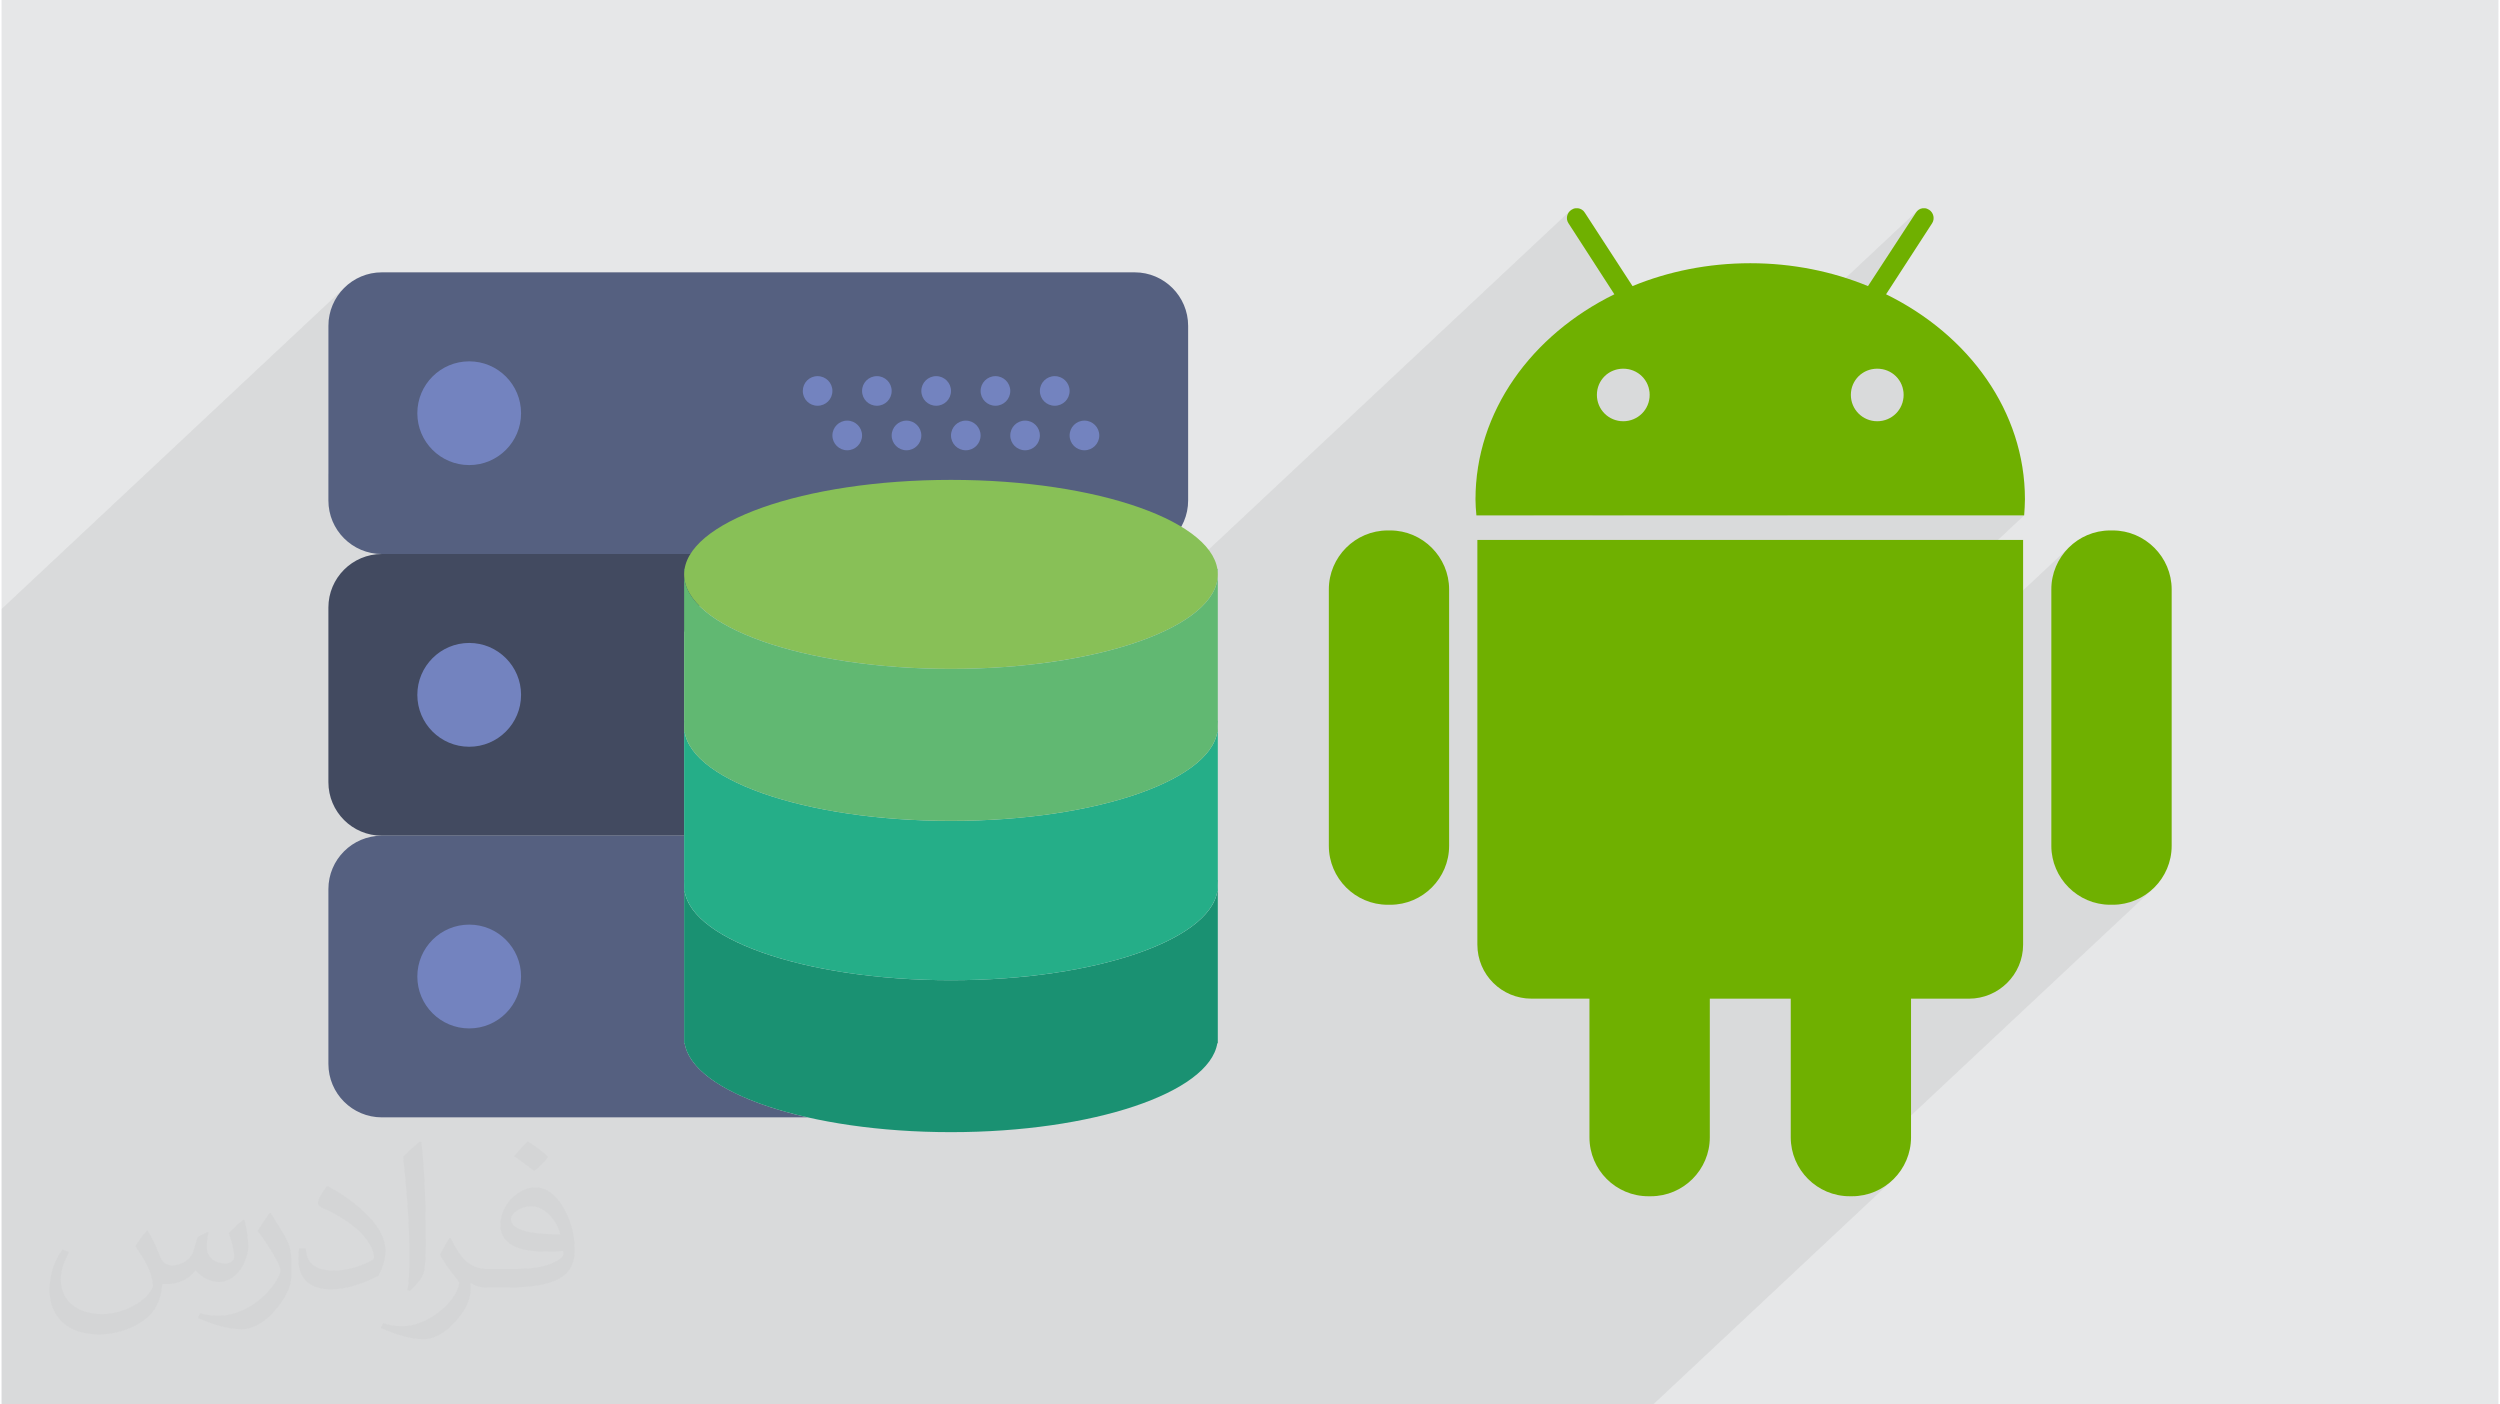
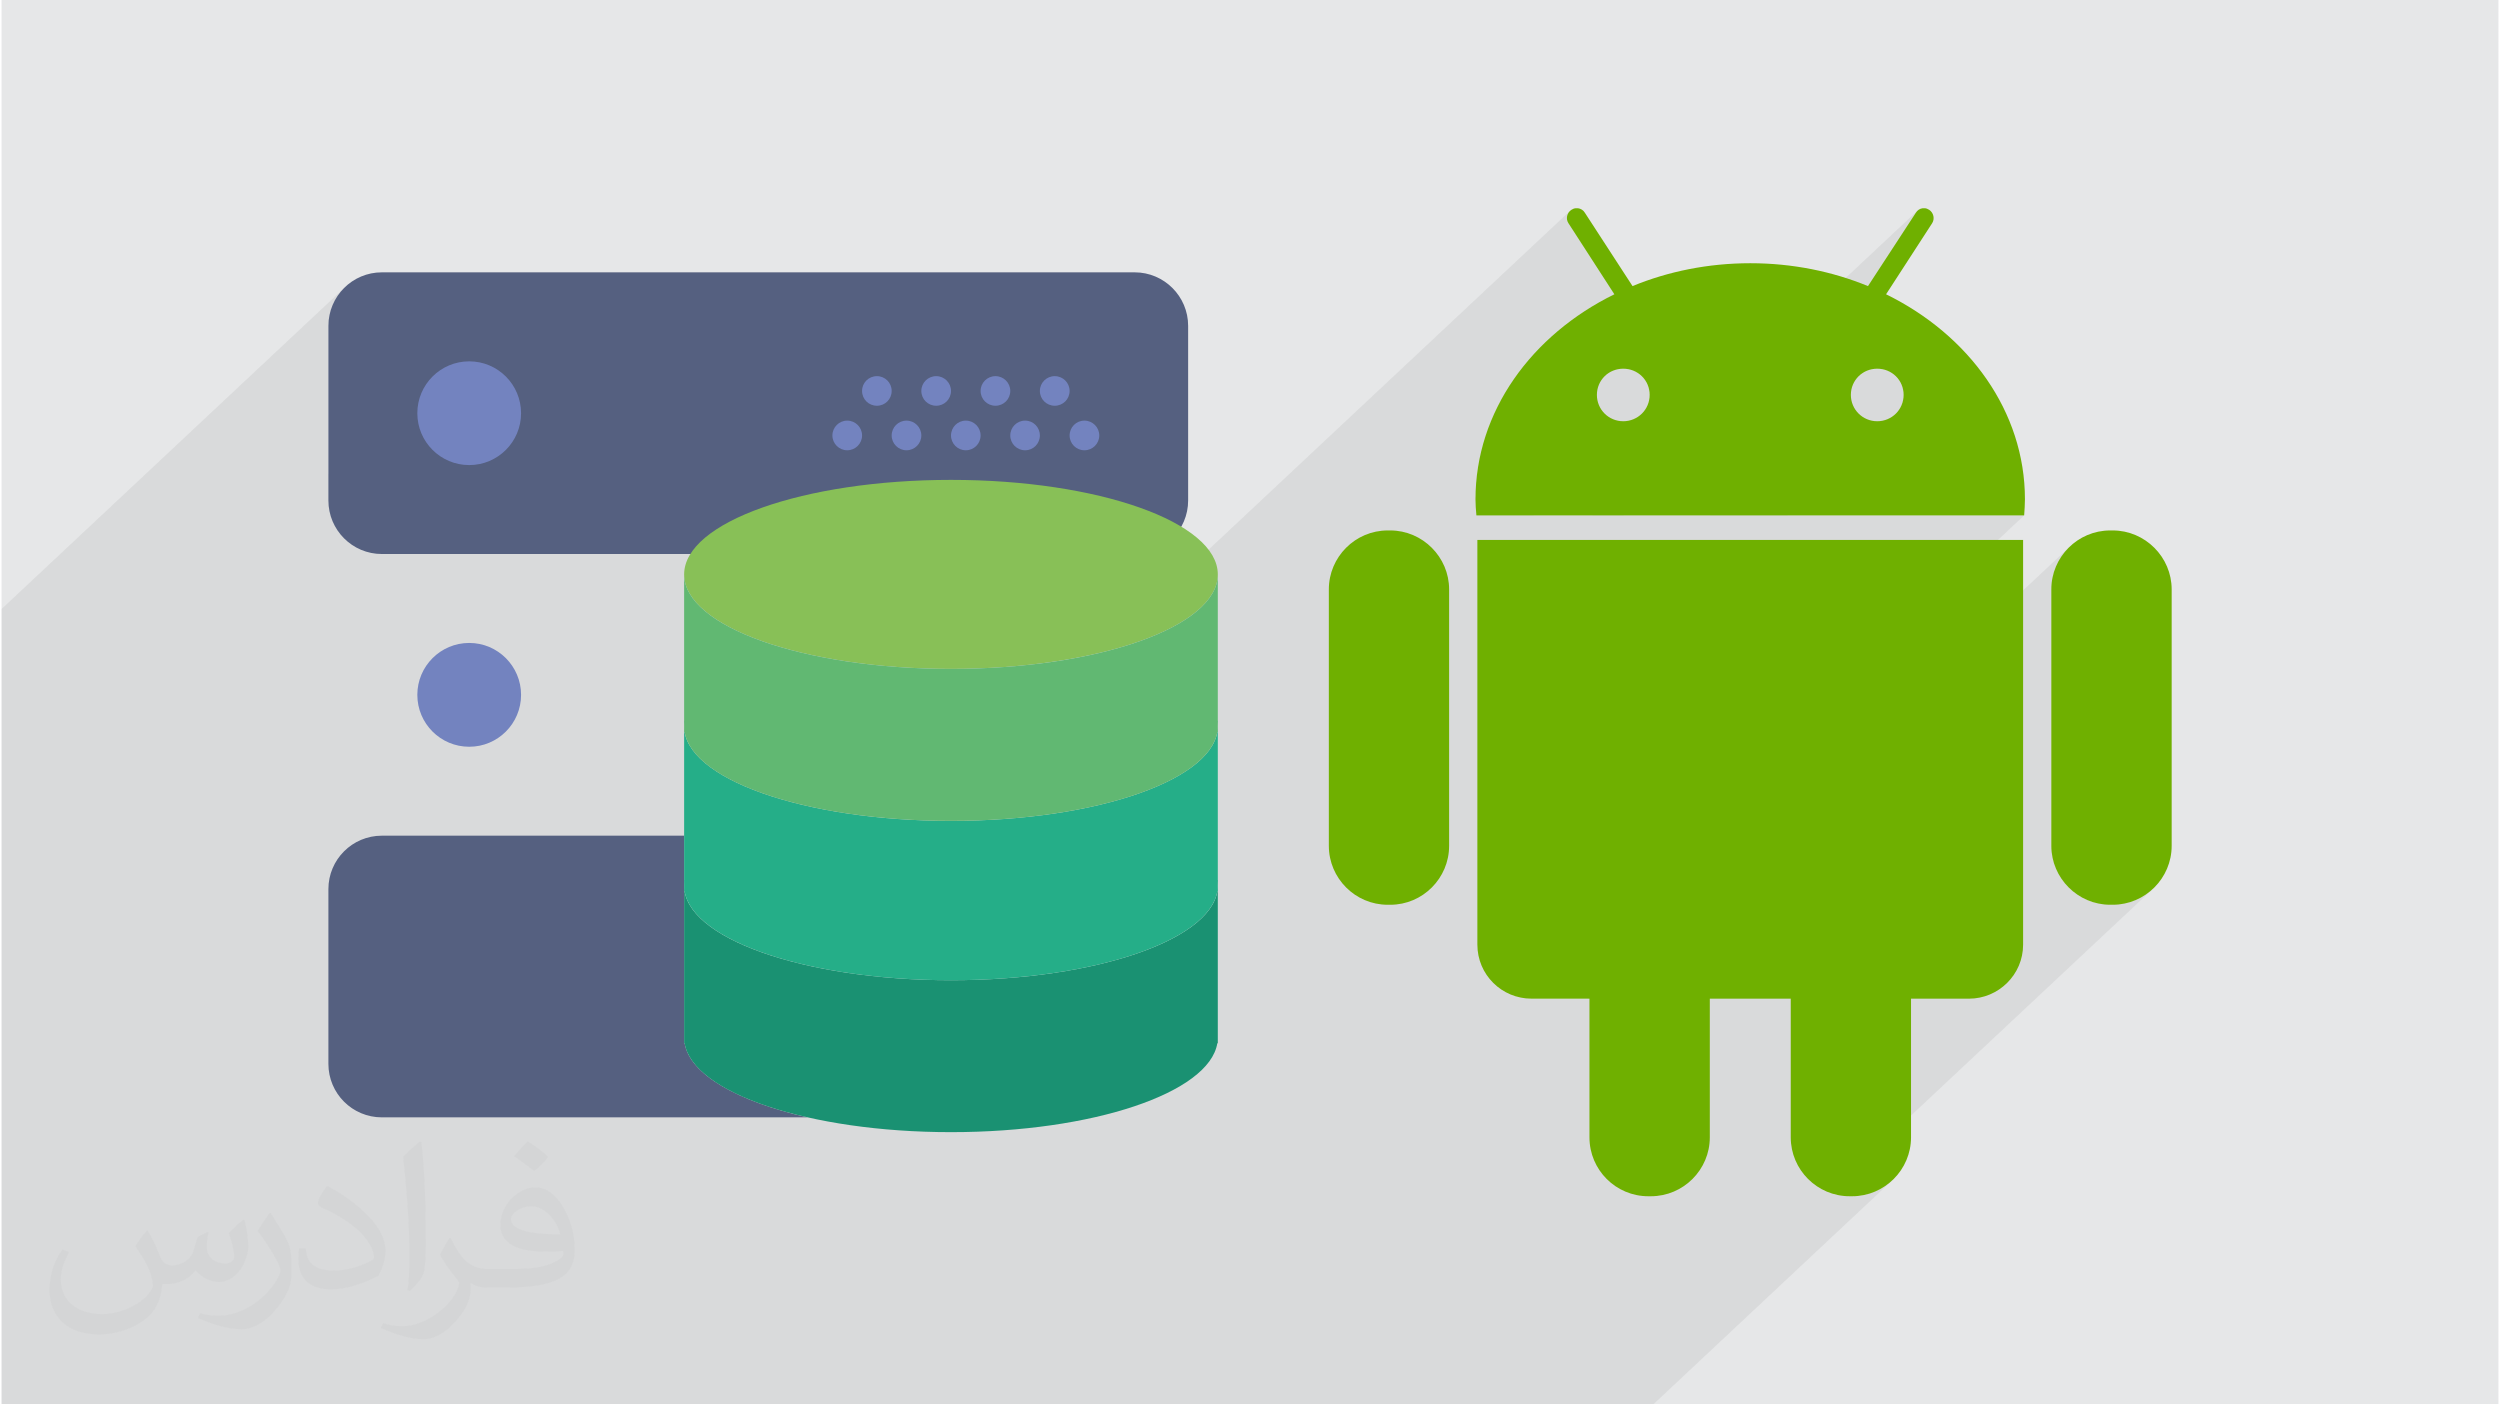
<svg xmlns="http://www.w3.org/2000/svg" xml:space="preserve" width="356px" height="200px" version="1.0" shape-rendering="geometricPrecision" text-rendering="geometricPrecision" image-rendering="optimizeQuality" fill-rule="evenodd" clip-rule="evenodd" viewBox="0 0 35600 20025">
  <g id="Layer_x0020_1">
    <g id="_2557135645008">
      <path fill="#E6E7E8" d="M0 0l35600 0 0 20025 -35600 0 0 -20025z" />
      <path fill="#373435" fill-opacity="0.078" d="M23548 20025l3431 -3216 -124 103 -143 78 -158 49 -169 17 -35 0 -168 -17 -126 -39 4639 -4347 -125 103 -142 78 -158 49 -169 17 -36 0 -168 -17 -157 -49 -143 -78 -125 -103 -103 -125 -77 -142 -50 -158 -17 -168 0 -3657 17 -169 49 -157 78 -143 102 -124 -6860 6429 -796 0 -156 -15 -118 -37 7297 -6839 -3378 0 1549 -1452 46 -55 35 -64 22 -71 7 -76 -7 -76 -22 -70 -35 -64 -46 -55 -55 -45 -64 -34 -71 -21 -76 -8 -76 8 -70 21 -64 34 -56 45 -2116 1983 -1238 0 3488 -3269 682 -1045 9 -14 10 -12 -4631 4340 -842 0 1549 -1452 46 -55 34 -64 22 -71 8 -76 -8 -76 -22 -70 -34 -64 -46 -55 -56 -45 -64 -34 -70 -21 -76 -8 -76 8 -71 21 -64 34 -55 45 -1839 1724 8 -202 27 -229 45 -224 62 -218 78 -213 93 -206 46 -83 1619 -1518 -654 -1012 -13 -25 -8 -26 -2 -26 3 -27 8 -25 13 -24 18 -21 -6726 6304 -124 28 -159 32 -164 30 -169 27 -173 24 -56 7 1906 -1786 -113 93 -130 70 -143 44 -153 16 -2211 0 1644 -1541 26 -31 19 -36 13 -40 4 -42 -4 -43 -13 -40 -19 -36 -26 -31 -32 -26 -36 -19 -39 -13 -43 -4 -42 4 -40 13 -36 19 -31 26 -1964 1840 -227 0 1644 -1541 25 -31 20 -36 12 -40 4 -42 -4 -43 -12 -40 -18 -32 396 -370 25 -32 20 -35 12 -40 5 -43 -5 -43 -12 -39 -20 -36 -25 -31 -32 -26 -36 -19 -39 -12 -43 -5 -43 5 -39 12 -36 19 -32 26 -923 866 12 -40 4 -42 -4 -43 -12 -40 -18 -32 395 -370 26 -32 20 -35 12 -40 4 -43 -4 -43 -12 -39 -20 -36 -26 -31 -31 -26 -36 -19 -40 -12 -42 -5 -43 5 -39 12 -36 19 -32 26 -924 866 0 0 13 -40 4 -42 -4 -43 -13 -40 -17 -32 395 -370 26 -32 20 -35 12 -40 4 -43 -4 -43 -12 -39 -20 -36 -26 -31 -31 -26 -36 -19 -40 -12 -42 -5 -43 5 -40 12 -36 19 -31 26 -924 866 13 -40 4 -42 -4 -43 -13 -40 -17 -32 394 -370 26 -32 19 -35 13 -40 4 -43 -4 -43 -13 -39 -19 -36 -26 -31 -31 -26 -36 -19 -39 -12 -42 -5 -43 5 -40 12 -36 19 -31 26 -2640 2474 -228 0 2321 -2175 26 -32 19 -35 12 -40 5 -43 -5 -43 -12 -39 -19 -36 -26 -31 -31 -26 -36 -19 -40 -12 -43 -5 -43 5 -39 12 -36 19 -31 26 -2640 2474 -3239 0 1584 -1485 91 -109 68 -126 43 -138 15 -149 -15 -149 -43 -139 -68 -126 -91 -109 -109 -91 -126 -68 -138 -43 -149 -15 -149 15 -139 43 -126 68 -109 91 -1485 1391 0 -2114 15 -153 45 -144 70 -129 93 -113 -4883 4576 0 11342 23548 0z" />
      <g>
        <path fill="#6FB000" fill-rule="nonzero" d="M19800 7563l-36 0c-464,0 -840,379 -840,840l0 3657c0,461 376,840 840,840l36 0c463,0 839,-379 839,-840l0 -3657c0,-461 -379,-840 -839,-840zm10301 0l-36 0c-464,0 -840,379 -840,840l0 3657c0,461 379,840 840,840l36 0c463,0 840,-379 840,-840l0 -3657c0,-461 -379,-840 -840,-840zm-3232 -3367l656 -1012c41,-62 23,-150 -41,-192 -20,-13 -40,-21 -61,-23l-32 0c-39,5 -75,27 -98,65l-682 1045c-508,-209 -1078,-326 -1677,-326 -602,0 -1172,117 -1680,326l-679 -1045c-22,-38 -60,-60 -99,-65l-32 0c-22,2 -43,10 -62,23 -65,42 -83,130 -41,192l654 1012c-1180,579 -1980,1672 -1980,2923 0,77 6,153 13,229l7810 0c5,-76 11,-152 11,-229 0,-1251 -798,-2344 -1980,-2923zm-3747 1810c-209,0 -376,-167 -376,-376 0,-209 167,-373 376,-373 208,0 376,164 376,373 0,209 -168,376 -376,376zm3621 0c-208,0 -376,-167 -376,-376 0,-209 168,-373 376,-373 209,0 376,164 376,373 0,209 -167,376 -376,376zm-5701 7463c0,427 346,770 773,770l825 0 0 1977c0,464 376,840 840,840l35 0c465,0 841,-379 841,-840l0 -1977 1154 0 0 1977c0,464 379,840 840,840l35 0c464,0 840,-379 840,-840l0 -1977 826 0c422,0 772,-343 772,-770l0 -5771 -7781 0 0 5771z" />
        <g>
-           <path fill="#424A60" fill-rule="nonzero" d="M9732 11069l0 -2061 7 0c-4,27 -7,53 -7,80 0,-515 816,-962 2016,-1189l-6326 0c-421,0 -762,342 -762,763l0 2490c0,422 341,763 762,763l4310 0 0 -846z" />
          <path fill="#556080" fill-rule="nonzero" d="M9739 14875l-7 0 0 -2960 -4310 0c-421,0 -762,341 -762,762l0 2491c0,422 341,763 762,763l6070 0c-998,-226 -1679,-613 -1753,-1056z" />
          <path fill="#556080" fill-rule="nonzero" d="M16156 7899l-10734 0c-421,0 -762,-342 -762,-763l0 -2490c0,-421 341,-763 762,-763l10734 0c420,0 762,342 762,763l0 2490c0,421 -342,763 -762,763z" />
          <path fill="#7383BF" fill-rule="nonzero" d="M7407 5892c0,408 -331,739 -739,739 -409,0 -740,-331 -740,-739 0,-409 331,-740 740,-740 408,0 739,331 739,740z" />
          <path fill="#7383BF" fill-rule="nonzero" d="M15228 5574c0,118 -95,211 -212,211 -117,0 -212,-93 -212,-211 0,-117 95,-211 212,-211 117,0 212,94 212,211z" />
          <path fill="#7383BF" fill-rule="nonzero" d="M14382 5574c0,118 -95,211 -211,211 -117,0 -212,-93 -212,-211 0,-117 95,-211 212,-211 116,0 211,94 211,211z" />
          <path fill="#7383BF" fill-rule="nonzero" d="M15651 6209c0,116 -95,211 -212,211 -117,0 -211,-95 -211,-211 0,-117 94,-212 211,-212 117,0 212,95 212,212z" />
          <path fill="#7383BF" fill-rule="nonzero" d="M14804 6209c0,116 -93,211 -210,211 -118,0 -212,-95 -212,-211 0,-117 94,-212 212,-212 117,0 210,95 210,212z" />
          <path fill="#7383BF" fill-rule="nonzero" d="M13537 5574c0,118 -95,211 -211,211 -117,0 -212,-93 -212,-211 0,-117 95,-211 212,-211 116,0 211,94 211,211z" />
          <path fill="#7383BF" fill-rule="nonzero" d="M13959 6209c0,116 -94,211 -211,211 -117,0 -211,-95 -211,-211 0,-117 94,-212 211,-212 117,0 211,95 211,212z" />
          <path fill="#7383BF" fill-rule="nonzero" d="M12691 5574c0,118 -94,211 -210,211 -118,0 -212,-93 -212,-211 0,-117 94,-211 212,-211 116,0 210,94 210,211z" />
          <path fill="#7383BF" fill-rule="nonzero" d="M13114 6209c0,116 -95,211 -212,211 -116,0 -211,-95 -211,-211 0,-117 95,-212 211,-212 117,0 212,95 212,212z" />
-           <path fill="#7383BF" fill-rule="nonzero" d="M11846 5574c0,118 -94,211 -212,211 -117,0 -210,-93 -210,-211 0,-117 93,-211 210,-211 118,0 212,94 212,211z" />
          <path fill="#7383BF" fill-rule="nonzero" d="M12269 6209c0,116 -95,211 -212,211 -116,0 -211,-95 -211,-211 0,-117 95,-212 211,-212 117,0 212,95 212,212z" />
          <path fill="#7383BF" fill-rule="nonzero" d="M7407 9907c0,409 -331,740 -739,740 -409,0 -740,-331 -740,-740 0,-408 331,-740 740,-740 408,0 739,332 739,740z" />
-           <path fill="#7383BF" fill-rule="nonzero" d="M7407 13923c0,409 -331,740 -739,740 -409,0 -740,-331 -740,-740 0,-409 331,-740 740,-740 408,0 739,331 739,740z" />
          <path fill="#1A9172" fill-rule="nonzero" d="M13537 13976c-2101,0 -3805,-603 -3805,-1347l0 2246 7 0c116,706 1772,1267 3798,1267 2026,0 3681,-561 3797,-1267l7 0 0 -2246c0,744 -1703,1347 -3804,1347z" />
          <path fill="#1A9172" fill-rule="nonzero" d="M9732 12549l0 80c0,-27 3,-54 7,-80l-7 0z" />
          <path fill="#1A9172" fill-rule="nonzero" d="M17334 12549c4,26 7,53 7,80l0 -80 -7 0z" />
          <path fill="#25AE88" fill-rule="nonzero" d="M13537 11704c-2101,0 -3805,-604 -3805,-1348l0 2351 7 0c116,708 1772,1269 3798,1269 2026,0 3681,-561 3797,-1269l7 0 0 -2351c0,744 -1703,1348 -3804,1348z" />
          <path fill="#25AE88" fill-rule="nonzero" d="M9732 10277l0 79c0,-27 3,-52 7,-79l-7 0z" />
          <path fill="#25AE88" fill-rule="nonzero" d="M17334 10277c4,27 7,52 7,79l0 -79 -7 0z" />
          <path fill="#88C057" fill-rule="nonzero" d="M17341 8190c0,744 -1703,1347 -3804,1347 -2101,0 -3805,-603 -3805,-1347 0,-744 1704,-1348 3805,-1348 2101,0 3804,604 3804,1348z" />
          <path fill="#61B872" fill-rule="nonzero" d="M13537 9537c-2101,0 -3805,-603 -3805,-1347l0 2246 7 0c116,707 1772,1268 3798,1268 2026,0 3681,-561 3797,-1268l7 0 0 -2246c0,744 -1703,1347 -3804,1347z" />
-           <path fill="#61B872" fill-rule="nonzero" d="M9732 8111l0 79c0,-27 3,-53 7,-79l-7 0z" />
-           <path fill="#61B872" fill-rule="nonzero" d="M17334 8111c4,26 7,52 7,79l0 -79 -7 0z" />
        </g>
      </g>
      <path fill="#373435" fill-opacity="0.031" d="M2082 17547c68,104 112,203 155,312 32,64 49,183 199,183 44,0 107,-14 163,-45 63,-33 111,-83 136,-159l60 -202 146 -72 10 10c-20,77 -25,149 -25,206 0,170 146,234 262,234 68,0 129,-34 129,-95 0,-81 -34,-217 -78,-339 68,-68 136,-136 214,-191l12 6c34,144 53,287 53,381 0,93 -41,196 -75,264 -70,132 -194,238 -344,238 -114,0 -241,-58 -328,-163l-5 0c-82,101 -209,193 -412,193l-63 0c-10,134 -39,229 -83,314 -121,237 -480,404 -818,404 -470,0 -706,-272 -706,-633 0,-223 73,-431 185,-578l92 38c-70,134 -117,262 -117,385 0,338 275,499 592,499 294,0 658,-187 724,-404 -25,-237 -114,-348 -250,-565 41,-72 94,-144 160,-221l12 0zm5421 -1274c99,62 196,136 291,221 -53,74 -119,142 -201,202 -95,-77 -190,-143 -287,-213 66,-74 131,-146 197,-210zm51 926c-160,0 -291,105 -291,183 0,168 320,219 703,217 -48,-196 -216,-400 -412,-400zm-359 895c208,0 390,-6 529,-41 155,-39 286,-118 286,-171 0,-15 0,-31 -5,-46 -87,8 -187,8 -274,8 -282,0 -498,-64 -583,-222 -21,-44 -36,-93 -36,-149 0,-152 66,-303 182,-406 97,-85 204,-138 313,-138 197,0 354,158 464,408 60,136 101,293 101,491 0,132 -36,243 -118,326 -153,148 -435,204 -867,204l-196 0 0 0 -51 0c-107,0 -184,-19 -245,-66l-10 0c3,25 5,50 5,72 0,97 -32,221 -97,320 -192,287 -400,410 -580,410 -182,0 -405,-70 -606,-161l36 -70c65,27 155,46 279,46 325,0 752,-314 805,-619 -12,-25 -34,-58 -65,-93 -95,-113 -155,-208 -211,-307 48,-95 92,-171 133,-239l17 -2c139,282 265,445 546,445l44 0 0 0 204 0zm-1408 299c24,-130 26,-276 26,-413l0 -202c0,-377 -48,-926 -87,-1282 68,-75 163,-161 238,-219l22 6c51,450 63,972 63,1452 0,126 -5,250 -17,340 -7,114 -73,201 -214,332l-31 -14zm-1449 -596c7,177 94,318 398,318 189,0 349,-50 526,-135 32,-14 49,-33 49,-49 0,-111 -85,-258 -228,-392 -139,-126 -323,-237 -495,-311 -59,-25 -78,-52 -78,-77 0,-51 68,-158 124,-235l19 -2c197,103 417,256 580,427 148,157 240,316 240,489 0,128 -39,250 -102,361 -216,109 -446,192 -674,192 -277,0 -466,-130 -466,-436 0,-33 0,-84 12,-150l95 0zm-501 -503l172 278c63,103 122,215 122,392l0 227c0,183 -117,379 -306,573 -148,132 -279,188 -400,188 -180,0 -386,-56 -624,-159l27 -70c75,21 162,37 269,37 342,-2 692,-252 852,-557 19,-35 26,-68 26,-90 0,-36 -19,-75 -34,-110 -87,-165 -184,-315 -291,-453 56,-89 112,-174 173,-258l14 2z" />
    </g>
  </g>
</svg>